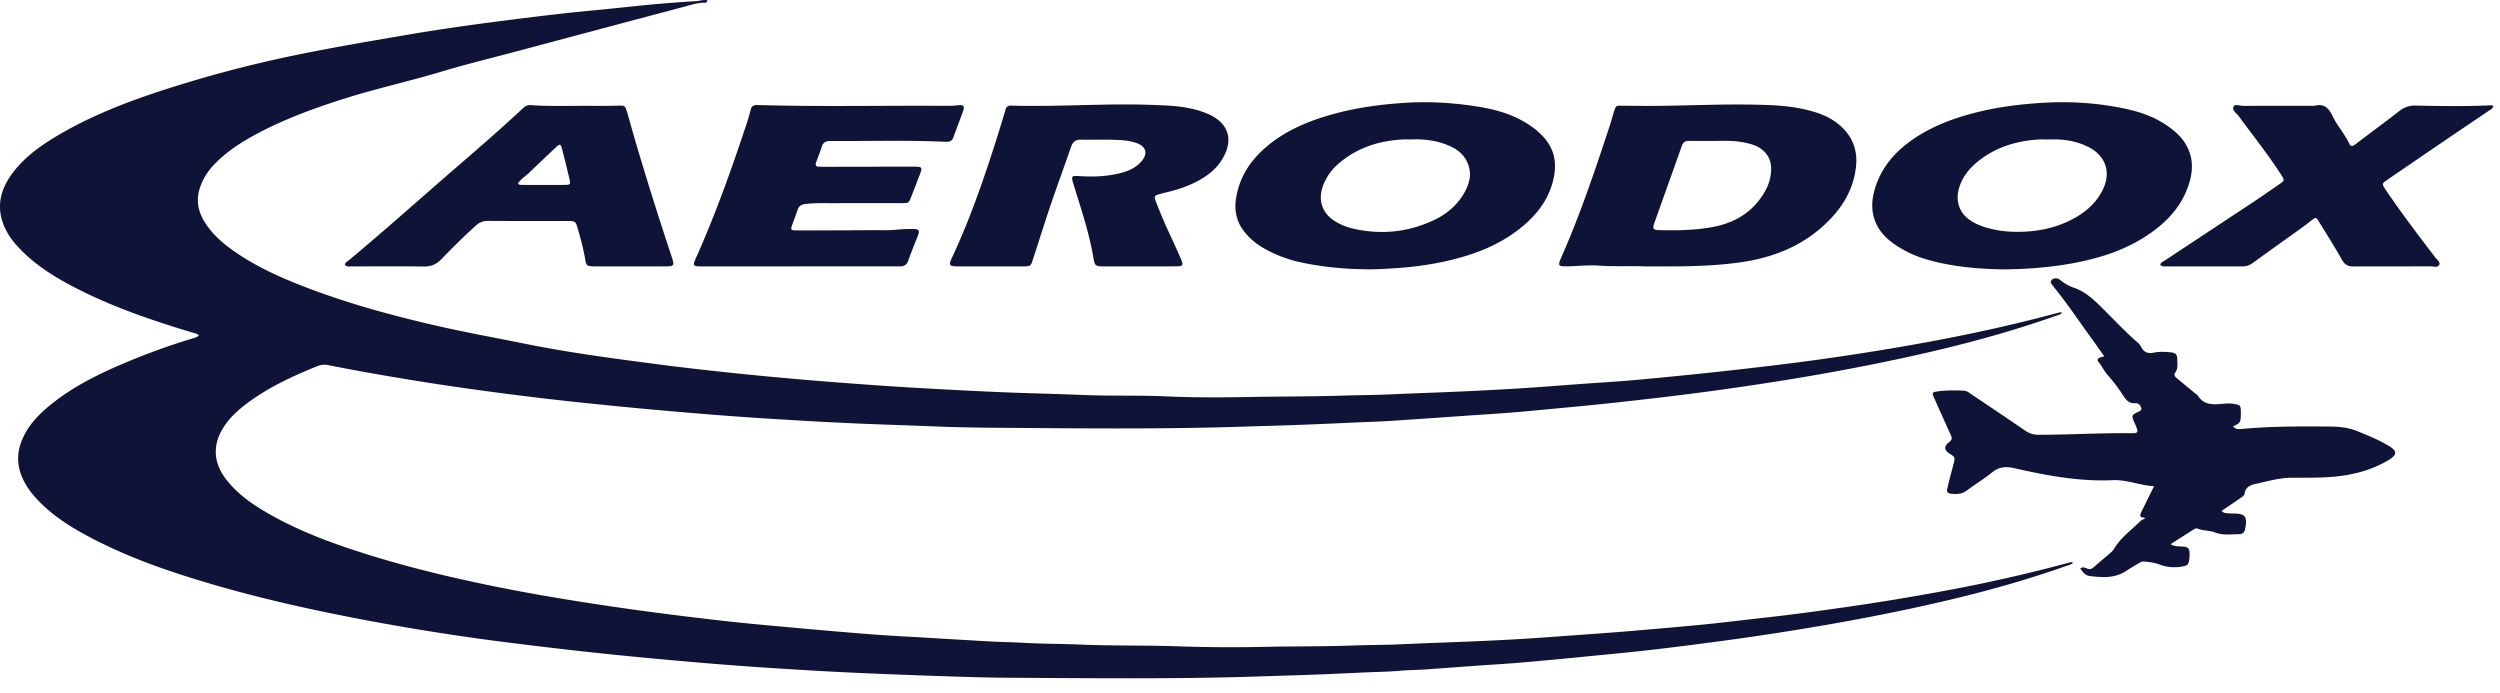
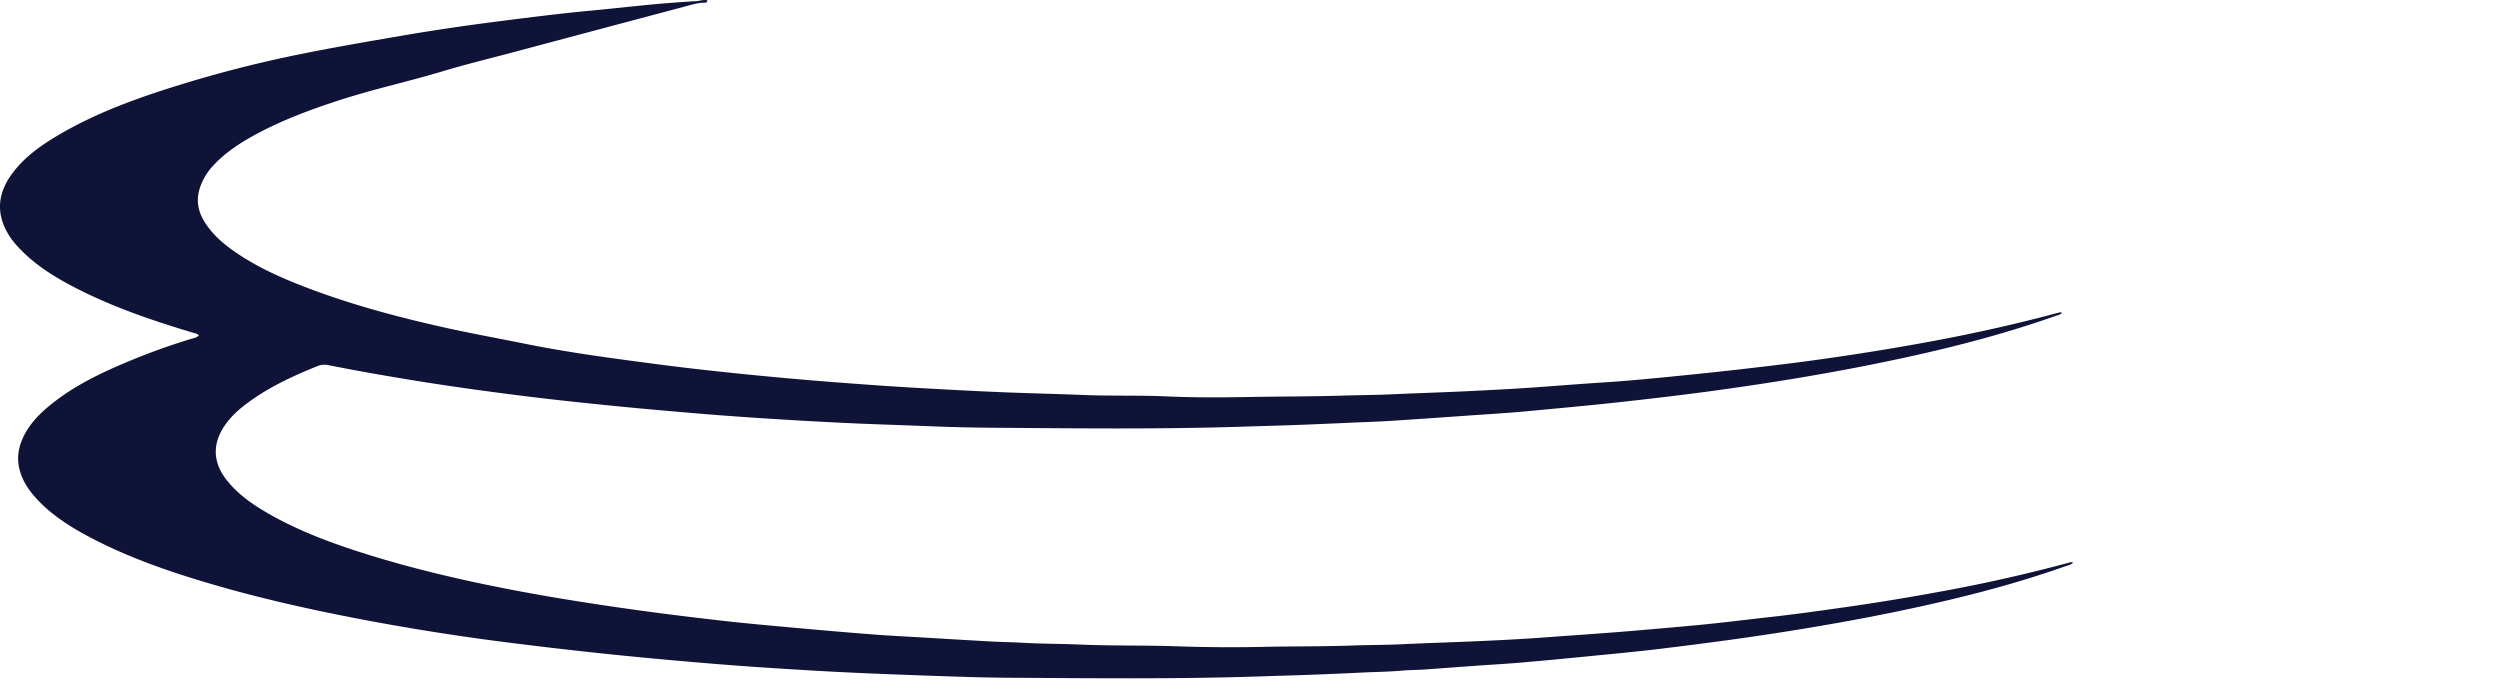
<svg xmlns="http://www.w3.org/2000/svg" width="166" height="46" viewBox="0 0 166 46">
  <g fill="#101338" fill-rule="evenodd">
    <path d="M137.655 37.364c-.166.152-.352.178-.52.237-2.48.878-5.008 1.589-7.565 2.2-3.612.863-7.258 1.544-10.924 2.126-2.76.439-5.529.806-8.302 1.142-1.56.19-3.126.336-4.69.49a372.94 372.94 0 0 1-4.603.432c-.988.085-1.979.139-2.968.21-1.112.079-2.222.162-3.333.244-.578.043-1.158.04-1.738.09-.85.075-1.707.08-2.56.122-1.755.087-3.508.158-5.263.208-.67.02-1.343.044-2.014.064-5.376.166-10.753.103-16.13.074-1.435-.008-2.87-.051-4.305-.1a674.513 674.513 0 0 1-4.713-.176 242.512 242.512 0 0 1-5.258-.274 248.913 248.913 0 0 1-5.252-.366 348.066 348.066 0 0 1-6.61-.601 300.605 300.605 0 0 1-6.688-.762 158.95 158.95 0 0 1-9.774-1.515c-3.499-.657-6.974-1.422-10.392-2.424-2.789-.817-5.532-1.761-8.11-3.125-1.303-.69-2.538-1.474-3.542-2.573-.478-.525-.868-1.101-1.072-1.792-.218-.74-.145-1.446.16-2.145.414-.954 1.12-1.671 1.91-2.306 1.478-1.188 3.164-2.018 4.9-2.75a44.334 44.334 0 0 1 4.348-1.58c.183-.054.385-.081.557-.238-.119-.141-.276-.15-.415-.191-2.769-.832-5.5-1.762-8.064-3.122-1.329-.704-2.58-1.516-3.599-2.647a4.671 4.671 0 0 1-.813-1.213c-.597-1.331-.3-2.53.547-3.646.84-1.108 1.963-1.873 3.142-2.56 2.458-1.43 5.116-2.387 7.82-3.227a82.34 82.34 0 0 1 8.255-2.102c2.185-.44 4.383-.816 6.58-1.193 2.226-.383 4.463-.706 6.704-.991 1.968-.251 3.937-.497 5.913-.682 1.398-.131 2.793-.29 4.19-.421A96.027 96.027 0 0 1 46.25.074c.236-.016.472-.115.712-.054.008.135-.072.157-.144.157-.513-.001-.993.166-1.478.294-3.765.999-7.528 2.003-11.292 3.007-1.564.417-3.14.798-4.689 1.265-2.179.657-4.404 1.14-6.574 1.832-1.984.633-3.929 1.344-5.767 2.33-1.054.567-2.05 1.214-2.872 2.102a4.01 4.01 0 0 0-.85 1.398c-.279.787-.182 1.535.237 2.244.491.833 1.196 1.46 1.977 2.01 1.384.975 2.907 1.678 4.475 2.293 3.023 1.185 6.146 2.032 9.308 2.746 1.863.42 3.742.757 5.613 1.136 2.936.593 5.901.979 8.867 1.367 2.18.284 4.364.519 6.552.733 1.762.172 3.525.325 5.29.46 1.78.137 3.561.265 5.343.366 1.814.103 3.627.2 5.442.277 1.845.077 3.693.115 5.538.19 1.833.076 3.666.01 5.496.092 1.818.082 3.636.076 5.452.042 2.092-.04 4.185-.027 6.276-.093 1.053-.033 2.107-.033 3.16-.082 1.555-.073 3.111-.118 4.667-.19 1.143-.051 2.286-.112 3.43-.178 1.568-.09 3.134-.221 4.701-.333.99-.07 1.98-.128 2.97-.211 1.17-.098 2.34-.213 3.508-.331a286.22 286.22 0 0 0 7.78-.88c2.528-.331 5.048-.716 7.56-1.16 3.204-.565 6.385-1.24 9.53-2.085a6.14 6.14 0 0 1 .355-.085c.02-.004.047.026.092.052-.148.132-.334.16-.5.22-3.827 1.347-7.756 2.31-11.726 3.118-3.563.725-7.149 1.307-10.75 1.803-2.13.293-4.269.543-6.408.779-2.048.225-4.1.41-6.15.602-1.368.128-2.74.207-4.11.303-1.658.116-3.318.235-4.977.34-.823.052-1.647.075-2.47.112-1.785.08-3.569.16-5.355.21-.73.02-1.464.044-2.197.067-5.407.168-10.814.103-16.22.065-1.344-.01-2.689-.036-4.03-.091-1.588-.064-3.175-.113-4.76-.178a259.404 259.404 0 0 1-5.213-.274 242.313 242.313 0 0 1-5.25-.367c-1.902-.158-3.803-.32-5.7-.508-2.082-.206-4.16-.422-6.236-.681-2.818-.35-5.63-.744-8.43-1.218a148.95 148.95 0 0 1-4.642-.844 1.222 1.222 0 0 0-.717.068c-1.605.648-3.169 1.37-4.574 2.398-.607.443-1.165.935-1.592 1.567-.82 1.216-.77 2.442.142 3.598.784.993 1.805 1.68 2.887 2.293 2.032 1.149 4.213 1.945 6.431 2.64 2.992.937 6.04 1.653 9.113 2.258 2.712.535 5.442.966 8.178 1.356 2.07.295 4.146.549 6.223.787 1.668.19 3.34.337 5.012.489 1.702.154 3.405.302 5.11.433 1.14.088 2.283.14 3.426.209 1.416.084 2.833.169 4.25.25.731.042 1.464.047 2.196.09 1.296.075 2.595.066 3.892.122 2.137.09 4.277.04 6.412.114 1.941.067 3.881.077 5.82.035 1.97-.042 3.94-.017 5.908-.09 1.07-.04 2.138-.03 3.205-.083 1.525-.073 3.051-.12 4.576-.184 1.662-.07 3.324-.153 4.983-.276 1.856-.137 3.713-.258 5.568-.414 1.537-.13 3.072-.262 4.606-.408 1.52-.145 3.033-.341 4.55-.507 1.685-.185 3.363-.42 5.04-.658 2.162-.308 4.316-.661 6.464-1.058a104.827 104.827 0 0 0 8.49-1.914c.071-.02.142-.056.266.006" />
-     <path d="M139.724 23.66c-.354-.497-.668-.945-.99-1.39-.792-1.084-1.53-2.21-2.39-3.245a.168.168 0 0 1-.027-.037c-.062-.125-.24-.231-.086-.396.127-.135.378-.153.542-.018.29.235.612.424.953.54.766.265 1.316.8 1.871 1.349.781.772 1.53 1.58 2.364 2.3.09.077.166.18.221.287.172.339.444.44.801.369.363-.073.73-.067 1.095-.032.41.039.497.14.497.555.001.257.041.532-.117.757-.136.193-.053.302.091.42.401.33.8.663 1.198.994.071.059.161.105.208.179.376.589.958.583 1.545.53.291-.025.575-.056.865 0 .386.075.417.104.428.509v.184c-.012.532-.04.577-.514.794.155.206.371.192.582.172 1.95-.182 3.904-.17 5.858-.158.582.004 1.186.063 1.711.27.731.29 1.472.593 2.153.994.63.37.607.613-.032.99-1.044.615-2.187.926-3.385 1.057-.989.107-1.983.082-2.975.087-.849.004-1.66.244-2.477.425-.298.068-.613.212-.669.607-.026.183-.197.262-.335.357-.388.267-.779.53-1.198.817.148.157.318.147.474.16.182.016.367.004.55.019.498.04.638.212.592.716-.01.106-.038.21-.056.316-.036.21-.166.33-.375.332-.545.002-1.09.094-1.63-.117-.366-.142-.785-.1-1.157-.255-.088-.037-.182.016-.259.065-.5.315-.998.635-1.526.97.273.162.532.14.785.158.393.026.473.113.48.51.001.12-.004.245-.024.365-.053.318-.116.386-.427.444a2.808 2.808 0 0 1-1.573-.136c-.316-.125-.654-.15-.987-.19-.145-.017-.266.054-.385.125-.26.157-.53.306-.78.479-.726.497-1.536.467-2.349.375-.378-.044-.437-.116-.735-.51.156-.14.314-.057.46 0 .162.063.287.036.418-.078.378-.332.766-.654 1.147-.984a.999.999 0 0 0 .212-.238c.44-.753 1.15-1.25 1.75-1.848.081-.082.206-.12.321-.184-.082-.115-.258-.007-.306-.148-.039-.111.018-.21.065-.304.268-.546.54-1.092.831-1.683-.933-.05-1.798-.447-2.77-.402-2.214.1-4.38-.315-6.527-.8-.55-.124-.995-.088-1.446.276-.534.432-1.126.788-1.674 1.202-.339.256-.698.268-1.087.217-.196-.025-.274-.12-.23-.307.056-.253.118-.505.183-.757.083-.325.175-.65.256-.974.09-.358.072-.396-.24-.593-.416-.26-.448-.497-.052-.805.204-.16.17-.283.086-.464-.36-.793-.713-1.59-1.068-2.383-.037-.084-.077-.167-.108-.253-.047-.133.012-.2.144-.225.635-.115 1.276-.11 1.917-.076.191.01.336.137.488.239 1.191.8 2.384 1.599 3.57 2.41.275.188.555.279.894.279 2.061-.004 4.121-.127 6.183-.105.417.003.447-.06.285-.463-.023-.057-.049-.112-.074-.167-.249-.56-.252-.565.286-.82.143-.067.175-.146.115-.286-.075-.174-.198-.271-.39-.256-.399.034-.606-.227-.793-.514a10.732 10.732 0 0 0-1.02-1.346c-.243-.27-.388-.616-.627-.896-.083-.097-.05-.206.074-.258.083-.036.172-.054.321-.098M135.99 9.263c-.229 0-.458-.014-.686.002-1.349.096-2.615.458-3.719 1.262-.701.51-1.274 1.133-1.516 2.005-.236.848.044 1.63.777 2.113.309.204.644.345.997.452.842.257 1.704.327 2.579.285 1.222-.057 2.386-.348 3.445-.97.775-.454 1.417-1.063 1.797-1.898.495-1.084.153-2.112-.883-2.697-.119-.068-.246-.122-.372-.176-.773-.333-1.587-.416-2.419-.378m-2.945 8.625c-1.642-.03-3.389-.162-5.091-.654a7.276 7.276 0 0 1-2.26-1.087c-1.217-.88-1.635-2.103-1.22-3.547.384-1.333 1.193-2.357 2.294-3.168 1.211-.893 2.576-1.452 4.013-1.85 1.596-.442 3.223-.657 4.876-.757 1.86-.112 3.692.015 5.506.405.991.212 1.938.553 2.779 1.142.455.32.867.682 1.161 1.156.479.772.543 1.6.307 2.468-.338 1.242-1.051 2.225-2.029 3.035-1.448 1.197-3.14 1.875-4.947 2.284-1.733.391-3.494.553-5.389.573M93.704 9.26c-.198 0-.397-.01-.595.002-1.597.093-3.05.566-4.27 1.641a3.462 3.462 0 0 0-1.027 1.543c-.292.896.007 1.714.8 2.223.39.25.816.417 1.264.518 1.865.418 3.67.23 5.394-.6.813-.39 1.482-.969 1.942-1.755.425-.724.568-1.473.112-2.253-.279-.474-.71-.743-1.199-.943-.776-.318-1.589-.412-2.42-.376m-2.84 8.623c-1.5-.009-2.987-.143-4.455-.455a8.556 8.556 0 0 1-2.595-1.004 4.31 4.31 0 0 1-1.228-1.088c-.492-.638-.636-1.382-.513-2.168.22-1.409.955-2.523 2.028-3.432 1.263-1.07 2.751-1.69 4.321-2.132 1.578-.445 3.188-.668 4.827-.774 1.75-.113 3.477.002 5.195.304 1.23.216 2.394.62 3.406 1.383.355.267.671.577.924.947.49.715.561 1.511.395 2.328-.26 1.28-.974 2.292-1.946 3.133-1.497 1.294-3.28 1.982-5.18 2.41-1.118.25-2.25.4-3.396.473-.595.038-1.188.08-1.784.075M113.663 9.358c-.504 0-1.008.006-1.511-.003-.248-.004-.393.09-.478.33-.605 1.713-1.222 3.421-1.828 5.133-.13.37-.076.448.298.46 1.19.037 2.383.014 3.558-.2 1.238-.227 2.316-.765 3.102-1.784.485-.629.82-1.323.798-2.145-.014-.542-.248-.964-.688-1.277-.332-.239-.716-.33-1.106-.41-.71-.147-1.43-.106-2.145-.104m-4.458 8.33c-.89-.04-1.988.023-3.087-.053-.667-.046-1.341.037-2.012.05-.655.013-.686-.028-.421-.629 1.247-2.827 2.228-5.75 3.193-8.68.11-.334.198-.675.306-1.009.114-.353.122-.352.48-.348.504.005 1.008.011 1.512.013 2.489.01 4.976-.139 7.465-.08 1.023.022 2.045.064 3.049.28.917.197 1.8.481 2.52 1.128.798.715 1.138 1.615 1.032 2.666-.177 1.747-1.115 3.077-2.41 4.176-1.525 1.295-3.342 1.944-5.294 2.22-2.031.285-4.08.277-6.333.265M75.627 17.688c-.794 0-1.588.004-2.383 0-.485-.004-.555-.046-.635-.53-.272-1.65-.807-3.229-1.296-4.82-.212-.69-.215-.68.476-.638.842.051 1.68.01 2.505-.182.464-.107.91-.267 1.277-.588.07-.059.14-.119.2-.187.476-.547.35-1.022-.34-1.258-.483-.165-.99-.186-1.492-.202-.717-.026-1.436.01-2.153-.01-.37-.01-.554.15-.67.483-.438 1.271-.905 2.532-1.337 3.805-.407 1.2-.784 2.41-1.176 3.616-.163.5-.17.51-.664.511-1.452.003-2.903.001-4.354.001h-.046c-.498-.015-.552-.092-.345-.538.438-.942.846-1.898 1.222-2.866.863-2.223 1.594-4.49 2.283-6.772.022-.072.044-.146.063-.22.056-.206.178-.293.402-.283.488.021.977.021 1.466.021 2.596.005 5.191-.16 7.788-.068 1.156.04 2.322.07 3.435.462.32.114.625.246.902.442.764.537.997 1.3.663 2.171-.284.742-.79 1.295-1.448 1.723-.688.446-1.44.734-2.229.937-.222.056-.445.11-.666.17-.45.117-.466.143-.293.595.258.67.537 1.331.841 1.983.277.595.553 1.191.81 1.795.155.365.105.44-.285.443-.84.01-1.68.003-2.52.003v.001zM34.395 12.176c.063.095.125.1.185.101.992.001 1.983.006 2.974 0 .303-.003.34-.057.264-.374a85.66 85.66 0 0 0-.496-1.998c-.094-.365-.144-.374-.436-.098-.588.555-1.177 1.108-1.758 1.67-.239.23-.538.401-.733.7m-11.492 5.422c.013-.182.16-.234.26-.317 2.335-1.942 4.596-3.97 6.894-5.957 1.57-1.358 3.143-2.712 4.66-4.13.152-.143.311-.23.53-.215 1.326.096 2.655.036 3.982.048.596.005 1.192.002 1.787-.013.474-.013.494-.014.631.457.193.66.373 1.323.566 1.982a243.34 243.34 0 0 0 2.375 7.56c.212.645.2.673-.475.674-1.512.002-3.024.001-4.536.001-.076 0-.153.002-.229-.003-.358-.02-.426-.066-.483-.417-.113-.696-.296-1.373-.489-2.049-.15-.528-.17-.546-.726-.547-1.74 0-3.482.006-5.223-.006a1.136 1.136 0 0 0-.825.306 46.606 46.606 0 0 0-2.295 2.238c-.336.346-.688.493-1.17.486-1.573-.023-3.146-.006-4.719-.01-.174 0-.366.051-.515-.088M53.089 17.69c-2.154 0-4.308 0-6.462-.002-.633 0-.654-.024-.394-.606 1.297-2.906 2.362-5.898 3.358-8.915.096-.29.178-.584.254-.88.059-.235.205-.32.434-.314 4.108.121 8.217.03 12.326.053.35.002.7.001 1.05-.04.322-.037.406.072.303.364-.21.59-.438 1.173-.65 1.763-.086.241-.248.313-.494.303-2.565-.115-5.131-.04-7.697-.053-.283 0-.458.095-.547.372-.112.35-.246.69-.376 1.033-.071.19-.028.297.188.301.138.003.275.007.413.006l5.682-.009c.092 0 .184-.002.275 0 .476.01.505.052.33.508-.191.5-.383.997-.577 1.495-.157.402-.17.417-.6.418-1.465.004-2.932-.004-4.4.005-.67.004-1.341-.027-2.013.052-.278.033-.45.126-.536.401-.105.334-.242.66-.355.991-.111.327-.09.361.274.362 1.039.004 2.077 0 3.116-.003.932-.002 1.864-.02 2.796-.007.536.006 1.065-.088 1.6-.08.107.001.215-.007.32 0 .307.02.358.084.265.37-.071.216-.166.425-.25.64-.137.356-.286.708-.407 1.07-.098.29-.277.408-.581.403-.733-.012-1.466-.007-2.2-.007h-4.445v.005zM165.565 7.035c-.055.19-.193.242-.302.316-.986.669-1.975 1.333-2.96 2.003-1.25.85-2.497 1.703-3.745 2.558-.418.286-.42.289-.141.7 1.032 1.534 2.158 3 3.276 4.47.117.153.356.312.277.49-.1.225-.384.11-.586.112-1.695.008-3.39-.003-5.086.01-.377.004-.605-.108-.8-.455-.491-.88-1.035-1.728-1.56-2.588-.137-.222-.184-.234-.433-.035-.596.477-1.227.908-1.847 1.353-.695.498-1.392.994-2.082 1.498-.207.15-.424.224-.68.224-1.68-.005-3.36-.002-5.04-.004-.144 0-.304.032-.413-.101.029-.161.16-.196.258-.261 1.987-1.314 3.976-2.625 5.962-3.94.56-.371 1.11-.757 1.664-1.14.387-.267.382-.266.116-.68-.86-1.34-1.86-2.574-2.795-3.857-.144-.197-.468-.385-.334-.64.098-.184.424-.035.647-.037 1.557-.01 3.115-.005 4.673-.005.015 0 .03.004.045 0 .618-.172.939.13 1.195.664.31.646.804 1.189 1.114 1.84.105.22.223.19.39.064.96-.73 1.936-1.442 2.886-2.184.35-.273.68-.412 1.154-.401 1.663.036 3.328.06 4.99-.02.043-.001.086.025.157.046" />
  </g>
</svg>